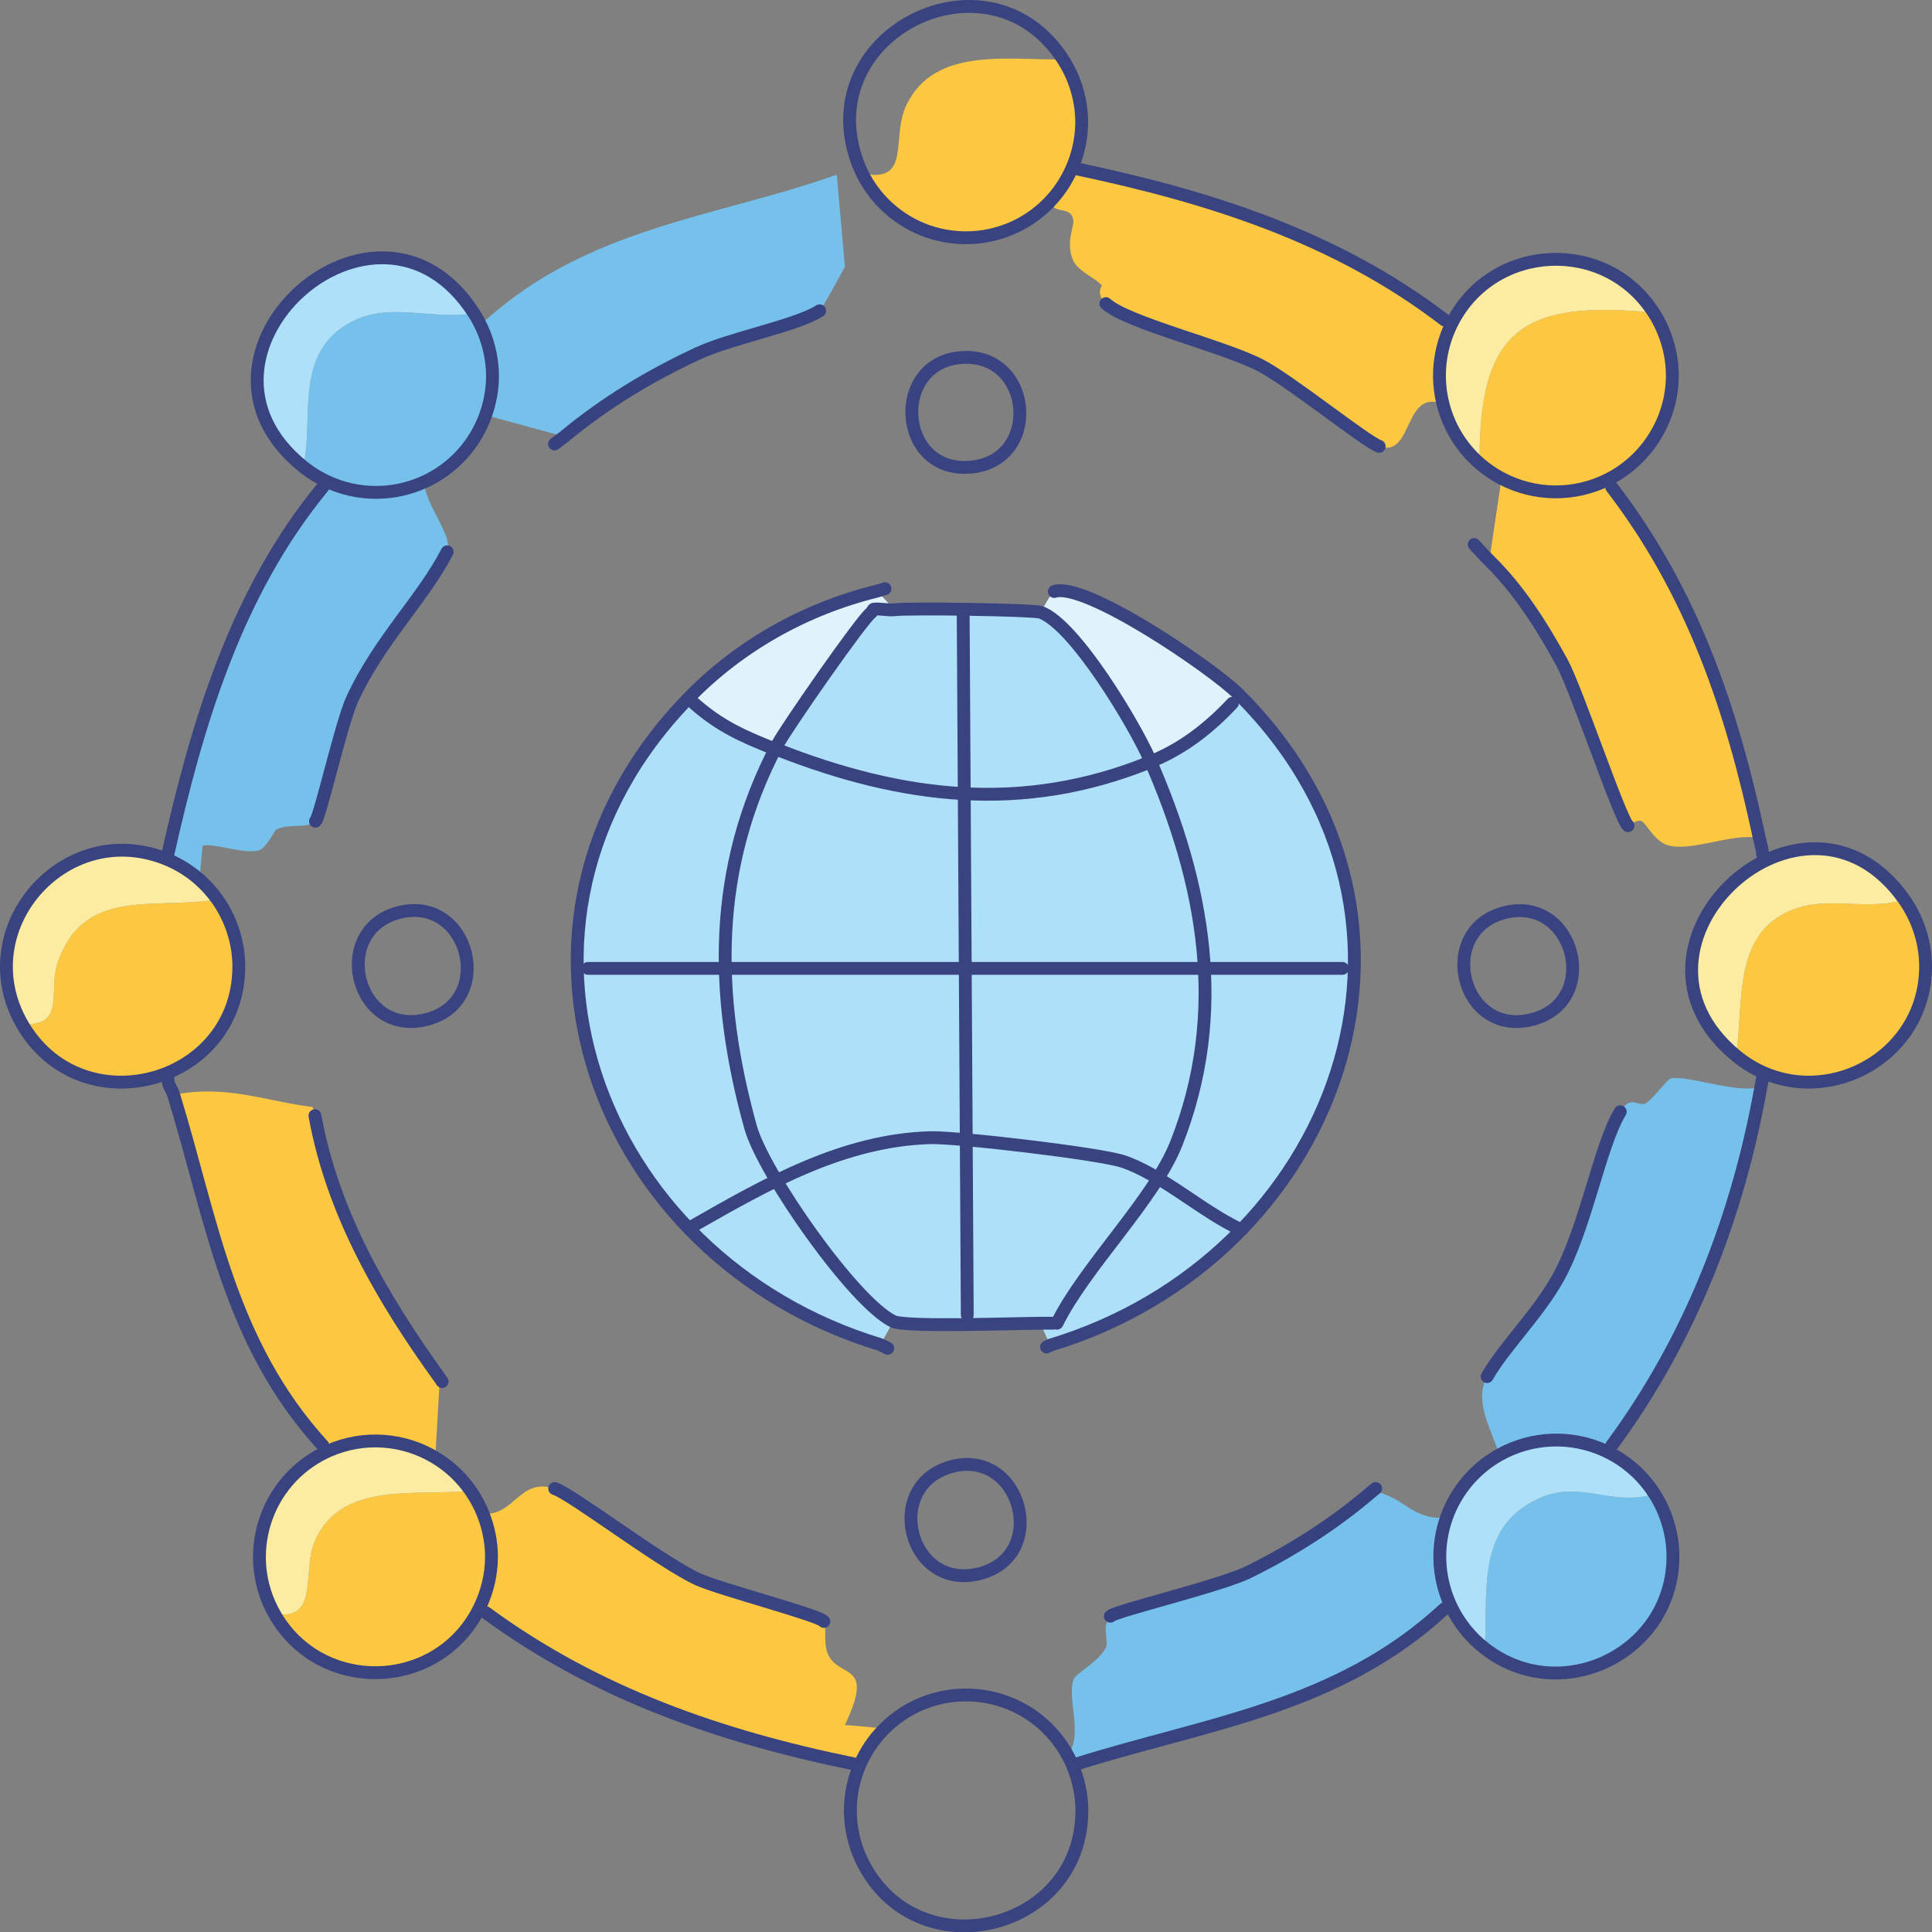
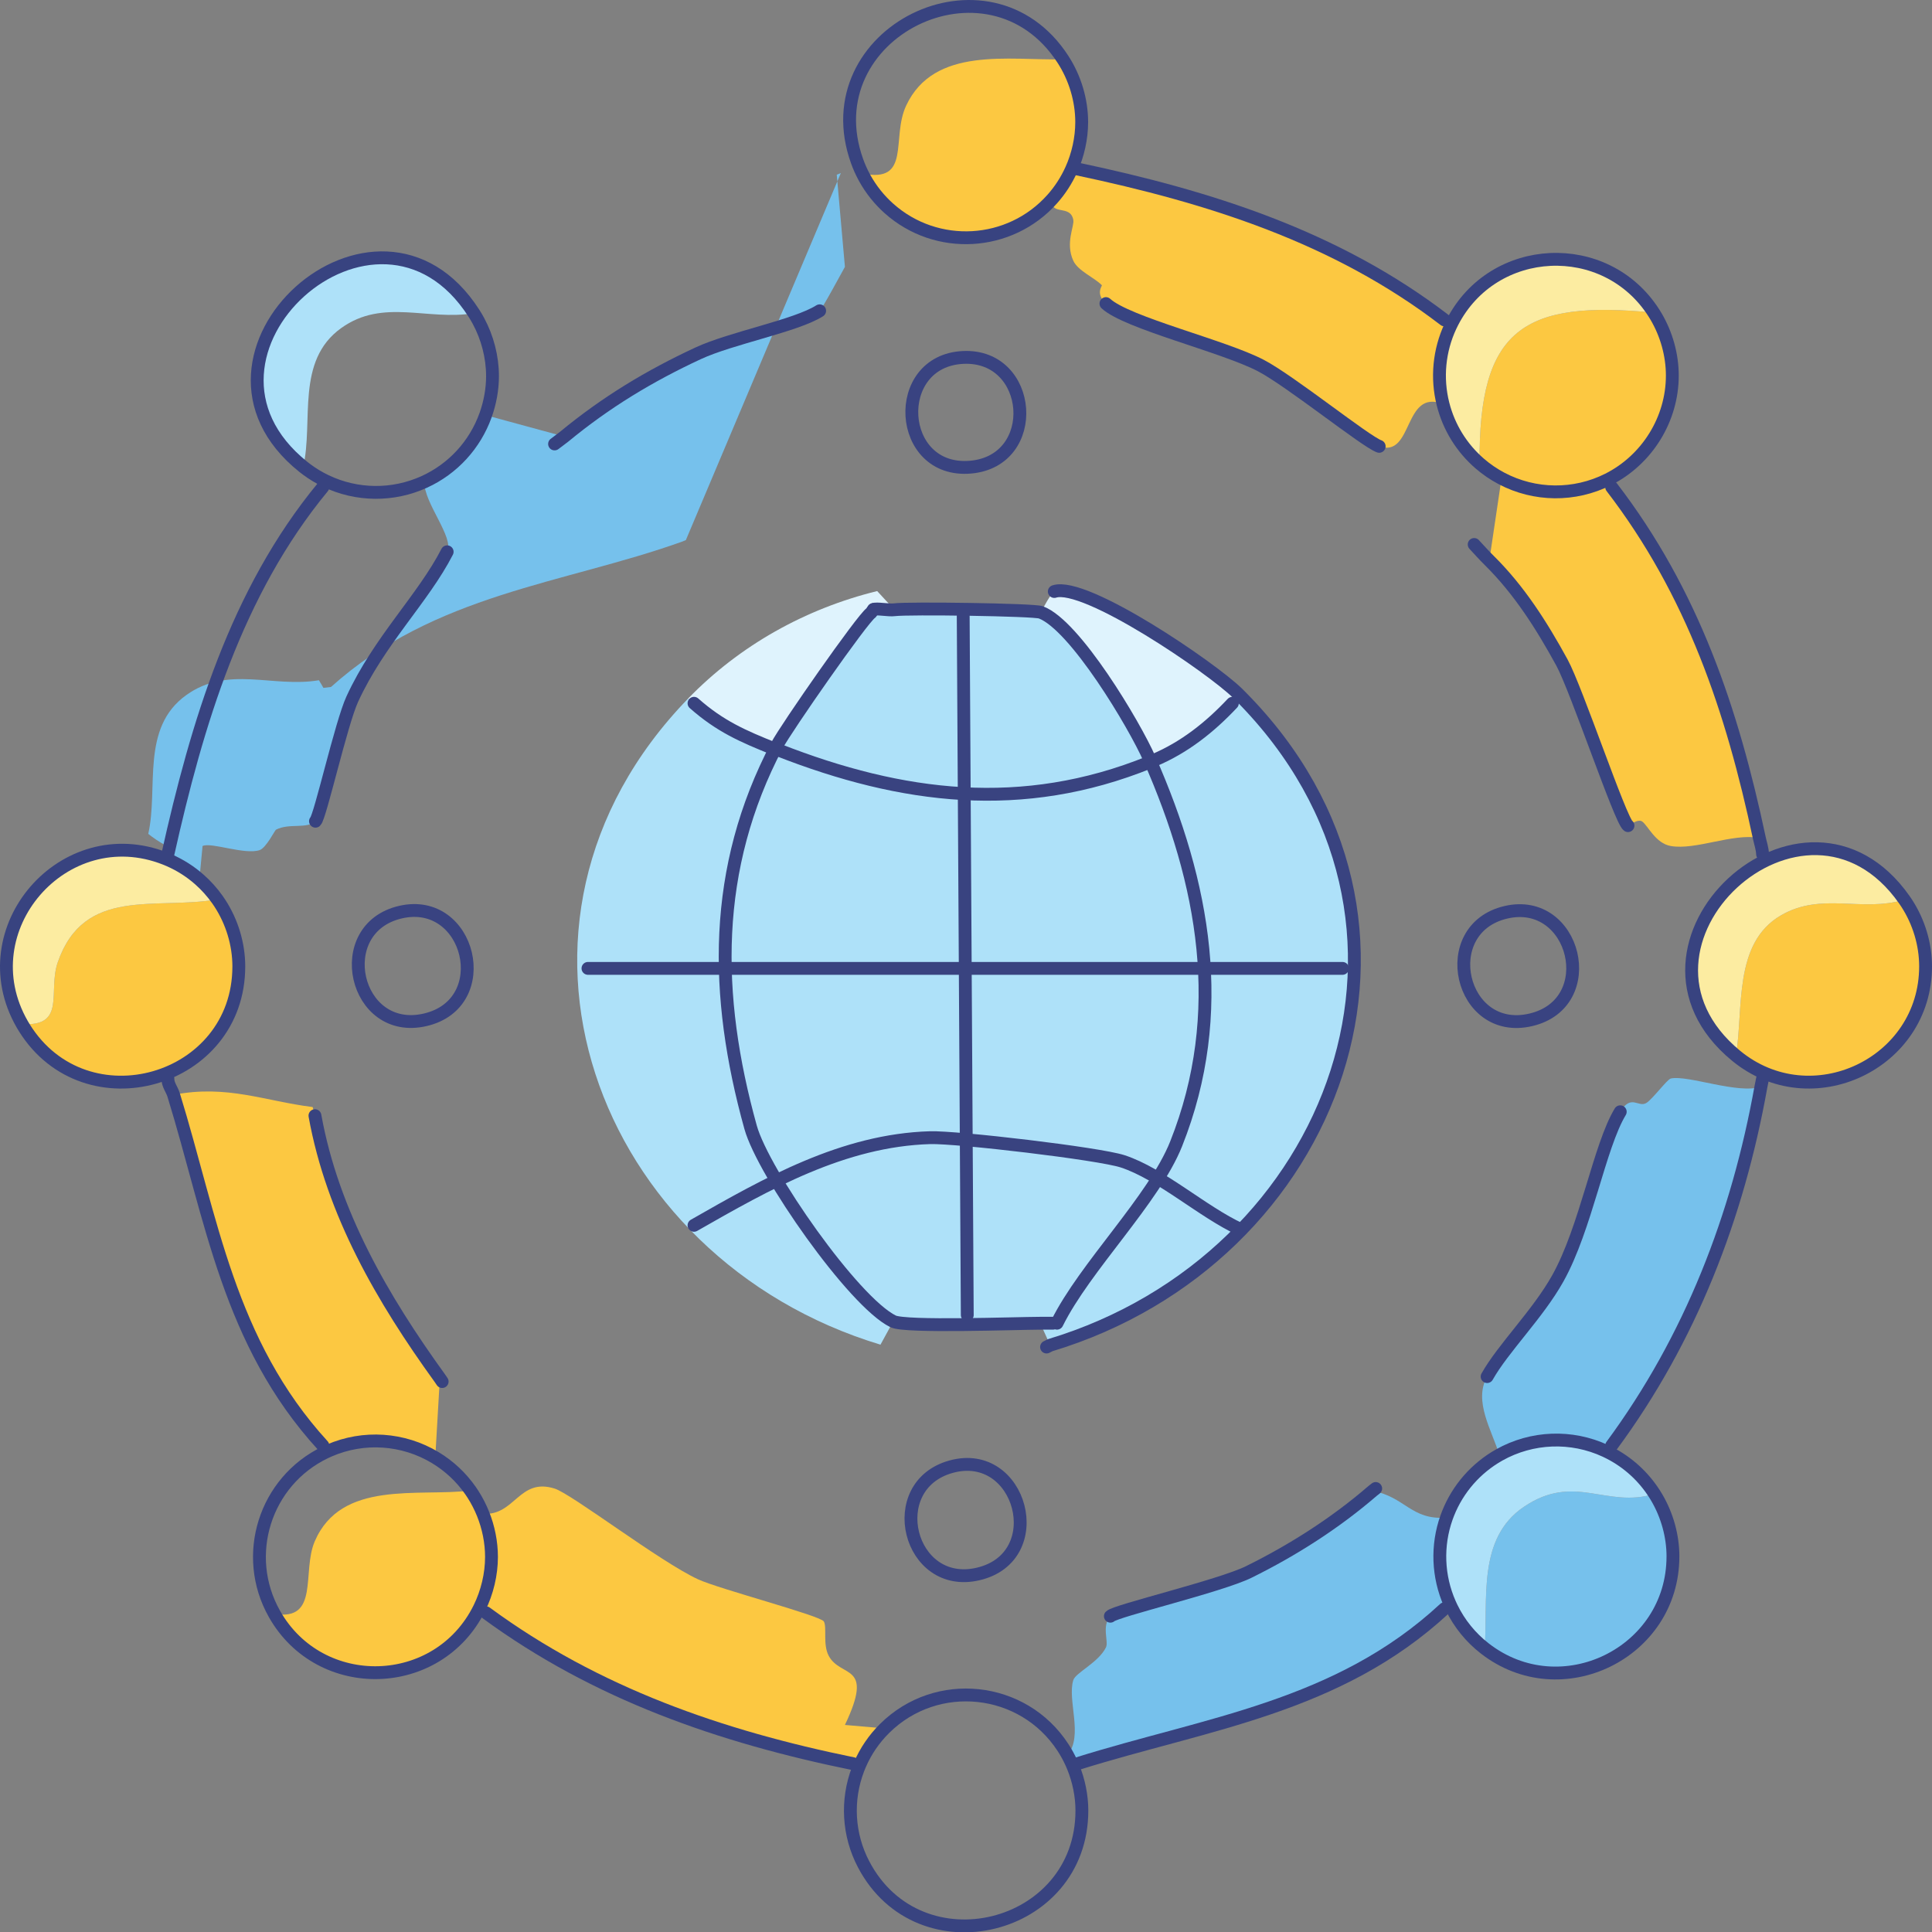
<svg xmlns="http://www.w3.org/2000/svg" id="Layer_1" data-name="Layer 1" viewBox="0 0 2416.06 2416.47">
  <rect x="0" y="0" width="2416.06" height="2416.47" fill="#808080" stroke="none" />
  <defs>
    <style>
      .cls-1 {
        stroke: #384482;
      }

      .cls-1, .cls-2, .cls-3, .cls-4, .cls-5, .cls-6, .cls-7 {
        fill: none;
        stroke-linecap: round;
        stroke-linejoin: round;
        stroke-width: 16.06px;
      }

      .cls-2 {
        stroke: #394380;
      }

      .cls-3 {
        stroke: #394381;
      }

      .cls-4 {
        stroke: #384481;
      }

      .cls-5 {
        stroke: #374280;
      }

      .cls-8 {
        fill: #fcc841;
      }

      .cls-9 {
        fill: #aee1f9;
      }

      .cls-6 {
        stroke: #384380;
      }

      .cls-10 {
        fill: #fceca1;
      }

      .cls-7 {
        stroke: #36427f;
      }

      .cls-11 {
        fill: #dff3fd;
      }

      .cls-12 {
        fill: #76c1ec;
      }
    </style>
  </defs>
  <g id="Generative_Object" data-name="Generative Object">
    <g>
      <path class="cls-9" d="M867.89,879.48c32.64,28.85,61.16,41.25,100.63,57.03l3.22-4.5,1.77,5.95c154.56,60.55,305.15,79.57,463.87,15.33l.21-4.03,5.36,1.57c38.38-16.22,69.88-41.27,98.19-71.34l10.46-8.59c-1.28-1.29-2.56-2.57-3.85-3.84,1.29,1.27,2.58,2.55,3.85,3.84,278.52,280.77,120.52,703.09-238.29,811.34l-12.42-27.47c-29.91.06-168.34,5.25-183.89-2.28l-15.92,29.09c-356.99-107.88-513.82-526.32-240.49-808.07l7.3,5.98Z" />
-       <path class="cls-12" d="M1051.51,216.44c-1.71.68-3.38,1.43-5.1,2.04l10.2,115.27c-5.03,8.95-28.7,53.08-31.59,54.92-29.67,18.86-110.35,33.84-152.02,53.2-60.88,28.29-115.27,61.16-167.28,104.07l-98.47-26.76c-13.25,37.02-40.74,67.06-76.58,83.43-.69,26.39,37.67,69.64,28.53,87.43-30.04,58.5-85.13,111.14-118.71,184.34-13.9,30.29-40.09,147.2-45.96,152.59-11.01,10.12-32.89,2-49.42,10.62-1.45.76-12.22,22.71-20.4,25.5-18.48,6.32-60.9-10.29-71.41-5.1l-3.95,41.88c-11.23-9.92-23.81-17.94-37.53-23.98l-1.88-7.7c36.4-162.81,85.34-327.58,193.81-459.03l3.54-7.73c-8.34-4.01-16.24-8.77-23.68-14.28-1.48-1.1-2.94-2.23-4.39-3.38,12.98-57.39-9.86-132.36,47.48-173.52,52.33-37.57,108.12-8.84,165.9-18.6,1,1.55,1.97,3.13,2.91,4.72.94,1.59,1.85,3.2,2.72,4.82l9.53-1.14c129.68-116.64,291.04-128.88,438.63-181.57,1.72-.61,3.4-1.36,5.1-2.04Z" />
+       <path class="cls-12" d="M1051.51,216.44c-1.71.68-3.38,1.43-5.1,2.04l10.2,115.27c-5.03,8.95-28.7,53.08-31.59,54.92-29.67,18.86-110.35,33.84-152.02,53.2-60.88,28.29-115.27,61.16-167.28,104.07l-98.47-26.76c-13.25,37.02-40.74,67.06-76.58,83.43-.69,26.39,37.67,69.64,28.53,87.43-30.04,58.5-85.13,111.14-118.71,184.34-13.9,30.29-40.09,147.2-45.96,152.59-11.01,10.12-32.89,2-49.42,10.62-1.45.76-12.22,22.71-20.4,25.5-18.48,6.32-60.9-10.29-71.41-5.1l-3.95,41.88c-11.23-9.92-23.81-17.94-37.53-23.98l-1.88-7.7l3.54-7.73c-8.34-4.01-16.24-8.77-23.68-14.28-1.48-1.1-2.94-2.23-4.39-3.38,12.98-57.39-9.86-132.36,47.48-173.52,52.33-37.57,108.12-8.84,165.9-18.6,1,1.55,1.97,3.13,2.91,4.72.94,1.59,1.85,3.2,2.72,4.82l9.53-1.14c129.68-116.64,291.04-128.88,438.63-181.57,1.72-.61,3.4-1.36,5.1-2.04Z" />
      <path class="cls-8" d="M1329.28,74.18c15.01,23.18,23.43,50.97,23.44,78.59,0,20.06-4.63,40.86-12.86,59.14l7.47-.58c164.66,34.83,322.87,84.43,459.03,188.71l7.5,7.88c-14.23,30.4-17.52,64.8-9.3,97.34-49.98-19.7-36.85,68.03-79.81,52.89-17.18-6.05-110.77-81.55-147.91-100.99-46.81-24.5-167.68-53.26-193.81-77.53-13.77-12.79-4.28-22.11-5.1-22.95-9.52-9.72-29.81-17.85-35.7-30.6-10.22-22.15,1.42-43.01,0-51-3.6-20.27-29.47-4.23-26.37-26.13-53.1,59.62-144.64,64.8-204.13,11.74-1.38-1.23-2.73-2.48-4.06-3.76-12.05-11.61-21.89-25.02-29.31-40.02,61.77,12.76,35.84-44.03,54.75-84.64,34.93-75.03,128.93-56.42,196.17-58.1Z" />
      <path class="cls-8" d="M591.42,1868.6c4.99,7.77,9.19,15.94,12.63,24.5,40.07,2.62,45.06-45.67,89.61-31.54,21.57,6.85,131.69,91.52,179.34,113.48,26.4,12.17,153.27,45.43,157.28,52.69,4.05,7.32-1.42,28.57,5.93,42.69,14.94,28.69,57.78,8.35,20.4,86.71l49.69,4.34c-13.31,13.19-23.79,28.58-31.17,45.81l-8.32-1.7c-165.09-33.68-321.36-87.49-459.03-188.71l-8.22-5.91c-51.5,104.45-199.2,108.51-256.36,7.32,56.82,9.15,34-52.49,50.36-90.67,33.13-77.34,129.49-55.58,194.78-63.6,1.05,1.51,2.08,3.04,3.07,4.59Z" />
      <path class="cls-8" d="M2070.92,395.68c13.07,22.15,20.4,48.21,20.4,73.94,0,54.72-31.58,105.41-80.27,129.95l4.42,9.59c101.47,132.11,150.7,279.03,184.63,438.63-33.69-5.94-79.44,15.63-110.68,10.2-19.11-3.32-28.36-25.2-35.7-30.6-5.61-4.13-17.08,5.62-17.85,5.1-9.39-6.39-64.5-170.9-82.63-204.01-25.13-45.89-53.17-90.34-90.79-127.51l15.26-102.67c-9.84-5.19-18.98-11.44-27.38-18.72-1.61-168.29,54.88-204.53,217.67-188.61,1,1.55,1.97,3.13,2.91,4.72Z" />
      <path class="cls-12" d="M2015.47,1807.75l-7.81,6.66c-42.46-19.76-91.9-17.85-132.66,5.02-9.29-30.76-32.67-67.07-15.29-97.92,20.27-35.97,63.27-77.89,88.43-122.87,35.18-62.88,52.02-165.41,78.05-208.32,13.73-22.64,22.5-4.84,32.63-10.99,7.68-4.66,26.04-29.56,30.6-30.6,20.81-4.76,84.63,20.06,112.72,10.2-29.02,162.19-88.05,315.25-186.67,448.83Z" />
      <path class="cls-12" d="M1810.88,1892.66c-.68,1.71-1.33,3.43-1.94,5.16-12.43,35.06-10.97,73.56,4.07,107.58l-6.66,6.36c-133.35,123.66-298.08,143.29-459.03,193.81-2.16.68-4.73.09-7.4-.86-1.53-3.39-3.19-6.72-4.97-9.98,20.24-23.96-.59-68.63,7.28-93.72,2.88-9.19,31.42-21.88,40.8-40.8,3.7-7.47-5.76-26.75,5.55-39.07,6.14-6.69,137.54-37.8,172.96-55.28,55.2-27.24,108.09-60.96,154.83-101.28,40.27,6.75,48.42,36.89,92.57,33.24.61-1.73,1.26-3.45,1.94-5.16Z" />
      <path class="cls-8" d="M544.32,1822.82c-40.09-24.2-89.53-27.53-132.58-8.85l-7.98-6.23c-117.99-129.04-138.89-283.48-186.67-438.63,66.87-13.05,114.37,7.96,173.92,15.3l2.85,10.77c21.95,121.65,84.59,229.26,156.21,328.3l-5.76,99.33Z" />
      <path class="cls-9" d="M1118.53,762.53c16.66-2.29,174.14-.12,183.16,3.25,42.71,15.95,116.92,140.34,135.9,183.47l-.21,4.03c-158.72,64.25-309.31,45.23-463.87-15.33l-1.77-5.95c11.05-21.02,106.95-158.8,117.44-165.54,1.53-.98,1.86-3.65,3.13-4.29,3.69-1.87,19.05,1.34,26.22.35Z" />
      <path class="cls-8" d="M274.87,1129.37c15.23,23.31,23.79,51.39,23.78,79.24-.01,144.79-191.39,199.6-268.12,76.88-.99-1.58-1.95-3.18-2.87-4.79,55.77,3.2,31.91-40.84,44.58-77.34,33.04-95.19,122.18-65.18,199.49-78.6,1.08,1.52,2.12,3.06,3.14,4.62Z" />
      <path class="cls-12" d="M2071.93,1872.86c12.94,22.08,20.19,48.02,20.19,73.63,0,120.84-140.18,189.15-235.46,114.86,4.45-61.07-9.72-137.44,49.16-177.1,63.58-42.83,102.93,2.6,163.23-16.09.99,1.55,1.95,3.12,2.88,4.7Z" />
      <path class="cls-8" d="M2384.56,1129.76c15.03,23.22,23.47,51.03,23.47,78.7,0,122.01-143.14,189.18-237.12,111.7,9.66-58.67-3.73-140.64,56.23-175.46,50.97-29.6,100.38-3.47,154.32-19.54,1.06,1.51,2.1,3.04,3.1,4.6Z" />
      <path class="cls-9" d="M2015.47,1807.75l-2.86,9.08c23.11,11.83,42.48,29.44,56.44,51.33.99,1.55,1.95,3.12,2.88,4.7-.93-1.59-1.89-3.15-2.88-4.7-60.3,18.7-99.65-26.73-163.23,16.09-58.88,39.66-44.71,116.03-49.16,177.1-17.55-13.68-31.55-30.95-41.31-50.95l-8.98,1.36,6.66-6.36c-15.04-34.02-16.51-72.52-4.07-107.58.61-1.73,1.26-3.45,1.94-5.16,12.36-31.05,34.98-56.87,64.12-73.23,40.76-22.88,90.2-24.79,132.66-5.02l7.81-6.66Z" />
      <path class="cls-9" d="M595.52,396.37c-.94-1.59-1.91-3.16-2.91-4.72-57.78,9.76-113.57-18.97-165.9,18.6-57.33,41.16-34.49,116.13-47.48,173.52,1.44,1.15,2.9,2.28,4.39,3.38-1.48-1.1-2.94-2.23-4.39-3.38-174.7-139.93,92.42-380.52,213.37-192.12,1,1.55,1.97,3.13,2.91,4.72Z" />
      <path class="cls-10" d="M2384.56,1129.76c-1-1.55-2.04-3.08-3.1-4.6-53.94,16.08-103.35-10.05-154.32,19.54-59.95,34.82-46.57,116.79-56.23,175.46-167.43-138.04,85.83-372.47,210.55-195,1.06,1.51,2.1,3.04,3.1,4.6Z" />
      <path class="cls-10" d="M2070.92,395.68c-.94-1.59-1.91-3.16-2.91-4.72-162.79-15.91-219.28,20.33-217.67,188.61-22.56-19.55-38.47-45.37-45.78-74.31-8.22-32.54-4.94-66.95,9.3-97.34l-7.5-7.88,9.94,2.91c51.24-99.43,191.4-105.92,251.71-11.99,1,1.55,1.97,3.13,2.91,4.72Z" />
-       <path class="cls-10" d="M544.32,1822.82c17.5,10.56,32.34,24.42,44.03,41.19,1.05,1.51,2.08,3.04,3.07,4.59-.99-1.55-2.02-3.08-3.07-4.59-65.29,8.02-161.65-13.74-194.78,63.6-16.35,38.18,6.46,99.82-50.36,90.67-41.2-72.94-12.07-165.76,63.52-202.01l-2.96-8.52,7.98,6.23c43.05-18.68,92.48-15.35,132.58,8.85Z" />
      <path class="cls-10" d="M209.95,1068.2l1.88,7.7c13.71,6.03,26.29,14.06,37.53,23.98,8.41,7.43,15.88,15.73,22.37,24.88,1.08,1.52,2.12,3.06,3.14,4.62-1.02-1.56-2.07-3.1-3.14-4.62-77.31,13.43-166.45-16.59-199.49,78.6-12.67,36.5,11.19,80.54-44.58,77.34.93,1.62,1.88,3.21,2.87,4.79-.99-1.58-1.95-3.18-2.87-4.79-67.87-118.39,52.09-257.07,179.01-206.95l3.28-5.55Z" />
      <path class="cls-11" d="M1547.75,867.05c1.29,1.27,2.58,2.55,3.85,3.84l-10.46,8.59c-28.31,30.07-59.81,55.12-98.19,71.34l-5.36-1.57c-18.99-43.14-93.2-167.52-135.9-183.47,2.41-4.92,13.21-24.89,16.78-26.07,38.45-12.74,197.1,95.62,229.29,127.34Z" />
      <path class="cls-11" d="M1118.53,762.53c-7.17.98-22.53-2.22-26.22-.35-1.27.64-1.6,3.31-3.13,4.29-10.48,6.74-106.39,144.52-117.44,165.54l-3.22,4.5c-39.47-15.78-67.99-28.17-100.63-57.03l-7.3-5.98c64.43-66.42,146.67-112.28,236.36-134.34l21.58,23.36Z" />
    </g>
    <g>
      <path class="cls-5" d="M2026.2,1390.31c-26.03,42.92-42.87,145.44-78.05,208.32-25.16,44.98-68.16,86.9-88.43,122.87" />
      <path class="cls-4" d="M2035.88,1032.49c-9.39-6.39-64.5-170.9-82.63-204.01-25.13-45.89-53.17-90.34-90.79-127.51-6.58-6.5-12.7-13.34-18.95-20.08" />
      <path class="cls-3" d="M1883.16,1140.88c86.81-20.3,119.9,113.65,31.18,134.48-88.67,20.81-119.15-113.9-31.18-134.48Z" />
      <path class="cls-7" d="M1720.38,1861.43l-4.01,3.16c-46.74,40.32-99.63,74.03-154.83,101.28-35.42,17.48-166.82,48.6-172.96,55.28" />
      <path class="cls-1" d="M1383.03,379.65c26.13,24.26,147.01,53.03,193.81,77.53,37.14,19.44,130.73,94.94,147.91,100.99" />
      <path class="cls-3" d="M1189.46,1834.15c87.77-24.15,124.49,113.02,33.7,134.2-87.14,20.33-119.39-110.62-33.7-134.2Z" />
      <path class="cls-3" d="M1204.56,446.99c87.54-4.01,97.78,129.47,9.14,137.2-92.22,8.04-100.19-133.02-9.14-137.2Z" />
      <path class="cls-2" d="M1318.46,739.71c38.45-12.74,197.1,95.62,229.29,127.34,1.29,1.27,2.58,2.55,3.85,3.84,278.52,280.77,120.52,703.09-238.29,811.34l-4.55,2.3" />
-       <path class="cls-2" d="M1106.72,736.23l-9.77,2.93c-89.69,22.06-171.93,67.92-236.36,134.34-273.33,281.75-116.51,700.19,240.49,808.07l9.11,4.58" />
      <path class="cls-2" d="M1092.31,762.18l-3.13,4.29c-10.48,6.74-106.39,144.52-117.44,165.54-81.05,154.2-79.03,312.32-33.1,477.65,15.84,57.02,128.88,218.85,178.37,242.83,15.55,7.53,153.98,2.34,183.89,2.28l15.83-.03" />
      <line class="cls-2" x1="1204.52" y1="767.28" x2="1209.62" y2="1644.54" />
      <path class="cls-2" d="M1092.31,762.18c3.69-1.87,19.05,1.34,26.22.35,16.66-2.29,174.14-.12,183.16,3.25,42.71,15.95,116.92,140.34,135.9,183.47,68.17,154.89,98.44,317.19,33.24,481.18-27.56,69.31-114.2,153.83-149.01,224.3" />
      <path class="cls-2" d="M867.89,1532.33c91.44-52.26,186.64-106.37,295.14-109.61,33.62-1.01,211.13,19.84,240.92,29.59,48.08,15.74,100.18,63.41,147.39,85.12" />
      <line class="cls-2" x1="735.28" y1="1211.01" x2="1678.85" y2="1211.01" />
      <path class="cls-2" d="M867.89,879.48c32.64,28.85,61.16,41.25,100.63,57.03,1.6.64,3.38.82,4.99,1.45,154.56,60.55,305.15,79.57,463.87,15.33,1.88-.76,3.7-1.67,5.57-2.46,38.38-16.22,69.88-41.27,98.19-71.34" />
      <path class="cls-5" d="M1025.01,388.67c-29.67,18.86-110.35,33.84-152.02,53.2-60.88,28.29-115.27,61.16-167.28,104.07-3.93,3.24-8.22,6.05-12.2,9.24" />
-       <path class="cls-4" d="M693.65,1861.56c21.57,6.85,131.69,91.52,179.34,113.48,26.4,12.17,153.27,45.43,157.28,52.69" />
      <path class="cls-3" d="M500.9,1140.65c86.94-20.05,119.64,114.12,30.78,134.69-88.8,20.55-118.89-114.37-30.78-134.69Z" />
      <path class="cls-6" d="M393.86,1395.19c21.95,121.65,84.59,229.26,156.21,328.3l2.87,4.22" />
      <path class="cls-5" d="M559.2,690.05c-30.04,58.5-85.13,111.14-118.71,184.34-13.9,30.29-40.09,147.2-45.96,152.59" />
      <path class="cls-6" d="M614.64,1946.98c-.01-18.33-3.76-36.89-10.6-53.89-3.44-8.56-7.65-16.73-12.63-24.5-.99-1.55-2.02-3.08-3.07-4.59-11.69-16.77-26.53-30.63-44.03-41.19-40.09-24.2-89.53-27.53-132.58-8.85-1.69.73-3.36,1.5-5.02,2.29-75.59,36.25-104.71,129.07-63.52,202.01,57.15,101.18,204.86,97.12,256.36-7.32,9.65-19.58,15.1-42.13,15.09-63.97Z" />
      <path class="cls-6" d="M2092.11,1946.49c0-25.6-7.25-51.54-20.19-73.63-.93-1.59-1.89-3.15-2.88-4.7-13.96-21.89-33.33-39.51-56.44-51.33-1.64-.84-3.29-1.64-4.95-2.42-42.46-19.76-91.9-17.85-132.66,5.02-29.14,16.36-51.76,42.18-64.12,73.23-.68,1.71-1.33,3.43-1.94,5.16-12.43,35.06-10.97,73.56,4.07,107.58.74,1.68,1.52,3.35,2.32,5,9.76,20,23.76,37.27,41.31,50.95,95.27,74.28,235.45,5.98,235.46-114.86Z" />
      <path class="cls-6" d="M298.65,1208.61c0-27.85-8.56-55.93-23.78-79.24-1.02-1.56-2.07-3.1-3.14-4.62-6.49-9.15-13.96-17.45-22.37-24.88-11.23-9.92-23.81-17.94-37.53-23.98-1.71-.75-3.42-1.47-5.16-2.15-126.92-50.12-246.88,88.56-179.01,206.95.93,1.62,1.88,3.21,2.87,4.79,76.73,122.72,268.11,67.91,268.12-76.88Z" />
      <path class="cls-6" d="M2408.03,1208.46c0-27.67-8.44-55.48-23.47-78.7-1-1.55-2.04-3.08-3.1-4.6-124.71-177.47-377.98,56.96-210.55,195,93.98,77.48,237.13,10.3,237.12-111.7Z" />
      <path class="cls-6" d="M1352.71,152.77c0-27.62-8.43-55.41-23.44-78.59-92.6-142.97-315-32.79-257.42,127.46.62,1.74,1.28,3.46,1.97,5.18,1.38,3.43,2.89,6.8,4.53,10.11,7.43,15,17.26,28.41,29.31,40.02,1.33,1.28,2.69,2.53,4.06,3.76,59.48,53.05,151.03,47.88,204.13-11.74,9.9-11.11,17.88-23.49,23.99-37.05,8.24-18.28,12.86-39.08,12.86-59.14Z" />
      <path class="cls-6" d="M607.77,2016.86c137.67,101.22,293.95,155.03,459.03,188.71" />
      <path class="cls-6" d="M1347.33,211.34c164.66,34.83,322.87,84.43,459.03,188.71" />
      <path class="cls-6" d="M615.91,470.29c0-23.83-6.35-48.15-17.67-69.1-.88-1.62-1.79-3.23-2.72-4.82-.94-1.59-1.91-3.16-2.91-4.72-120.95-188.39-388.08,52.19-213.37,192.12,1.44,1.15,2.9,2.28,4.39,3.38,7.44,5.51,15.34,10.27,23.68,14.28,38.91,18.7,84.17,19.08,123.36,1.17,35.83-16.37,63.33-46.42,76.58-83.43,5.56-15.54,8.67-32.36,8.67-48.88Z" />
      <path class="cls-6" d="M2204.19,1348.72l-2.04,10.2c-29.02,162.19-88.05,315.25-186.67,448.83" />
      <path class="cls-6" d="M2091.32,469.62c0-25.73-7.33-51.79-20.4-73.94-.94-1.59-1.91-3.16-2.91-4.72-60.32-93.93-200.48-87.44-251.71,11.99-.85,1.64-1.66,3.3-2.44,4.97-14.23,30.4-17.52,64.8-9.3,97.34,7.31,28.94,23.22,54.76,45.78,74.31,8.4,7.28,17.55,13.53,27.38,18.72,41.66,21.98,91.35,22.42,133.33,1.27,48.69-24.54,80.27-75.23,80.27-129.95Z" />
      <path class="cls-6" d="M209.95,1348.72c-.24,7.6,5.01,13.5,7.14,20.4,47.78,155.15,68.68,309.59,186.67,438.63" />
      <path class="cls-6" d="M1806.36,2011.76c-133.35,123.66-298.08,143.29-459.03,193.81" />
      <path class="cls-6" d="M2015.47,609.16c101.47,132.11,150.7,279.03,184.63,438.63,1.44,6.78,3.82,13.43,4.08,20.4" />
      <path class="cls-6" d="M1352.95,2264.23c0-18.41-3.89-37.34-10.83-54.39-.7-1.72-1.43-3.43-2.2-5.12-1.53-3.39-3.19-6.72-4.97-9.98-1.79-3.26-3.7-6.45-5.73-9.56-49.9-76.58-157.94-88.11-222.92-23.72-13.31,13.19-23.79,28.58-31.17,45.81-.73,1.71-1.43,3.43-2.1,5.17-14.86,38.74-12.37,82.06,6.88,118.83,69.76,133.23,273.07,83.01,273.04-67.03Z" />
      <path class="cls-6" d="M403.76,609.16c-108.47,131.45-157.41,296.22-193.81,459.03" />
    </g>
  </g>
</svg>